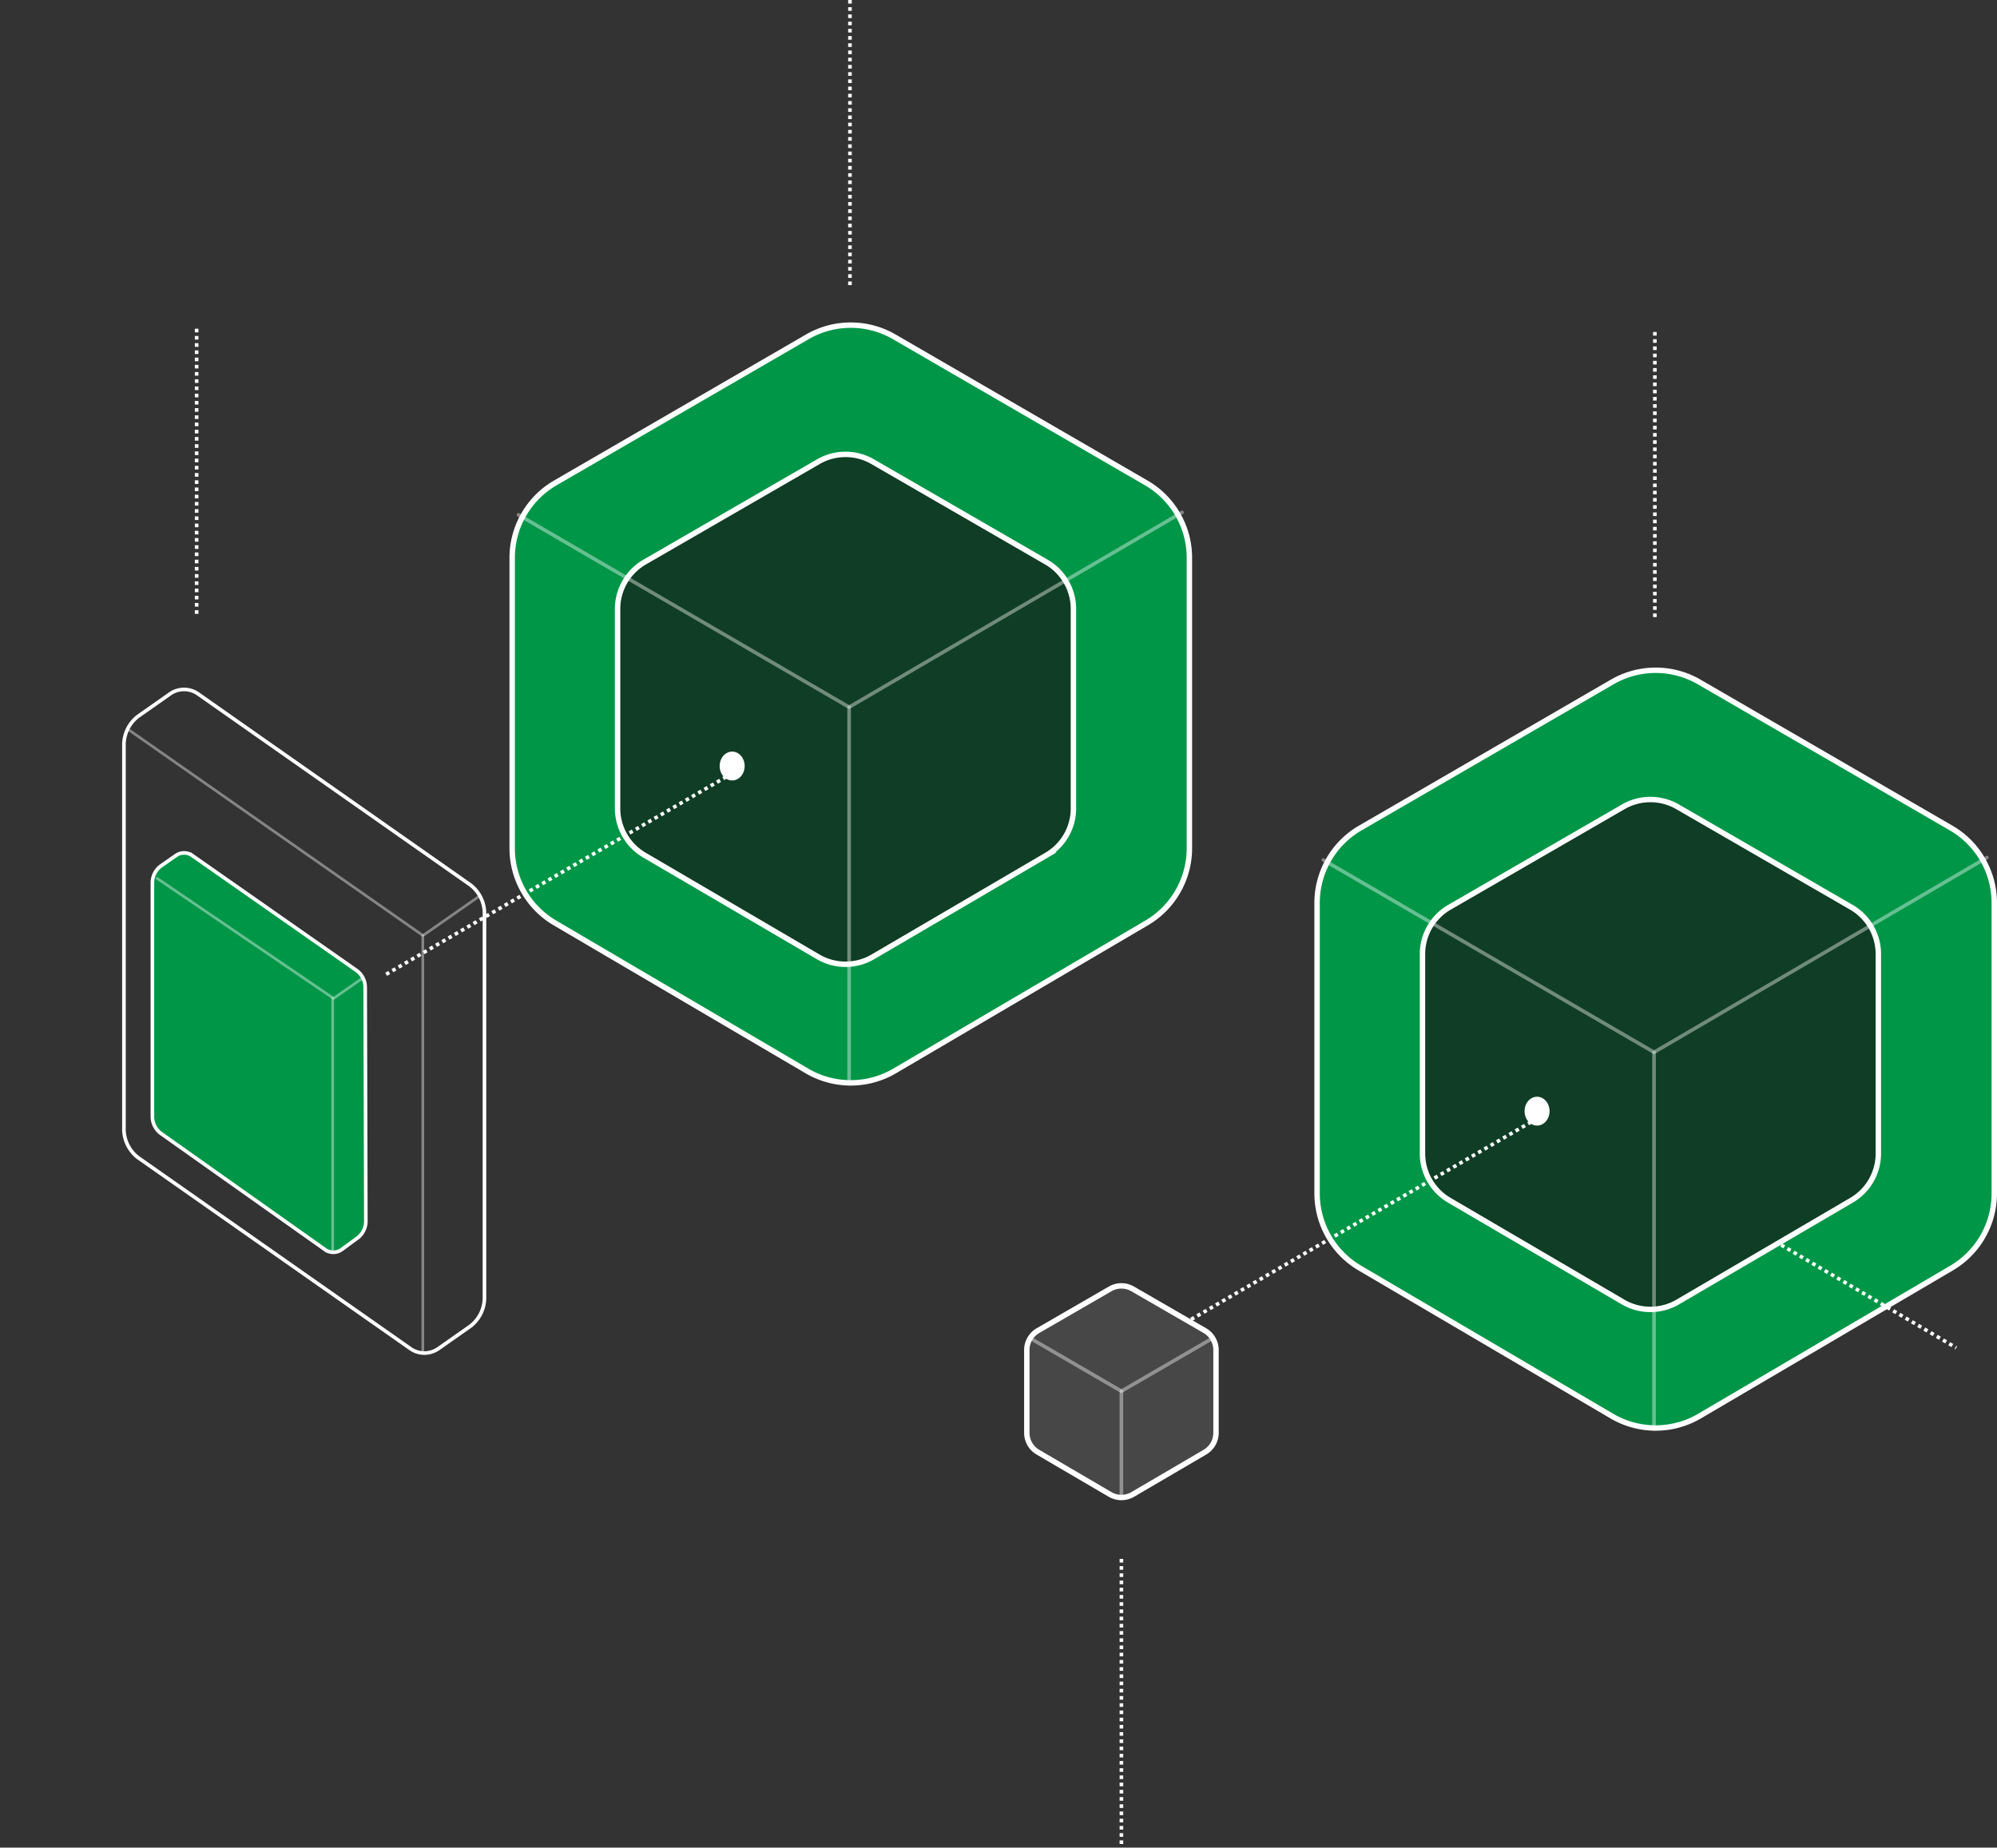
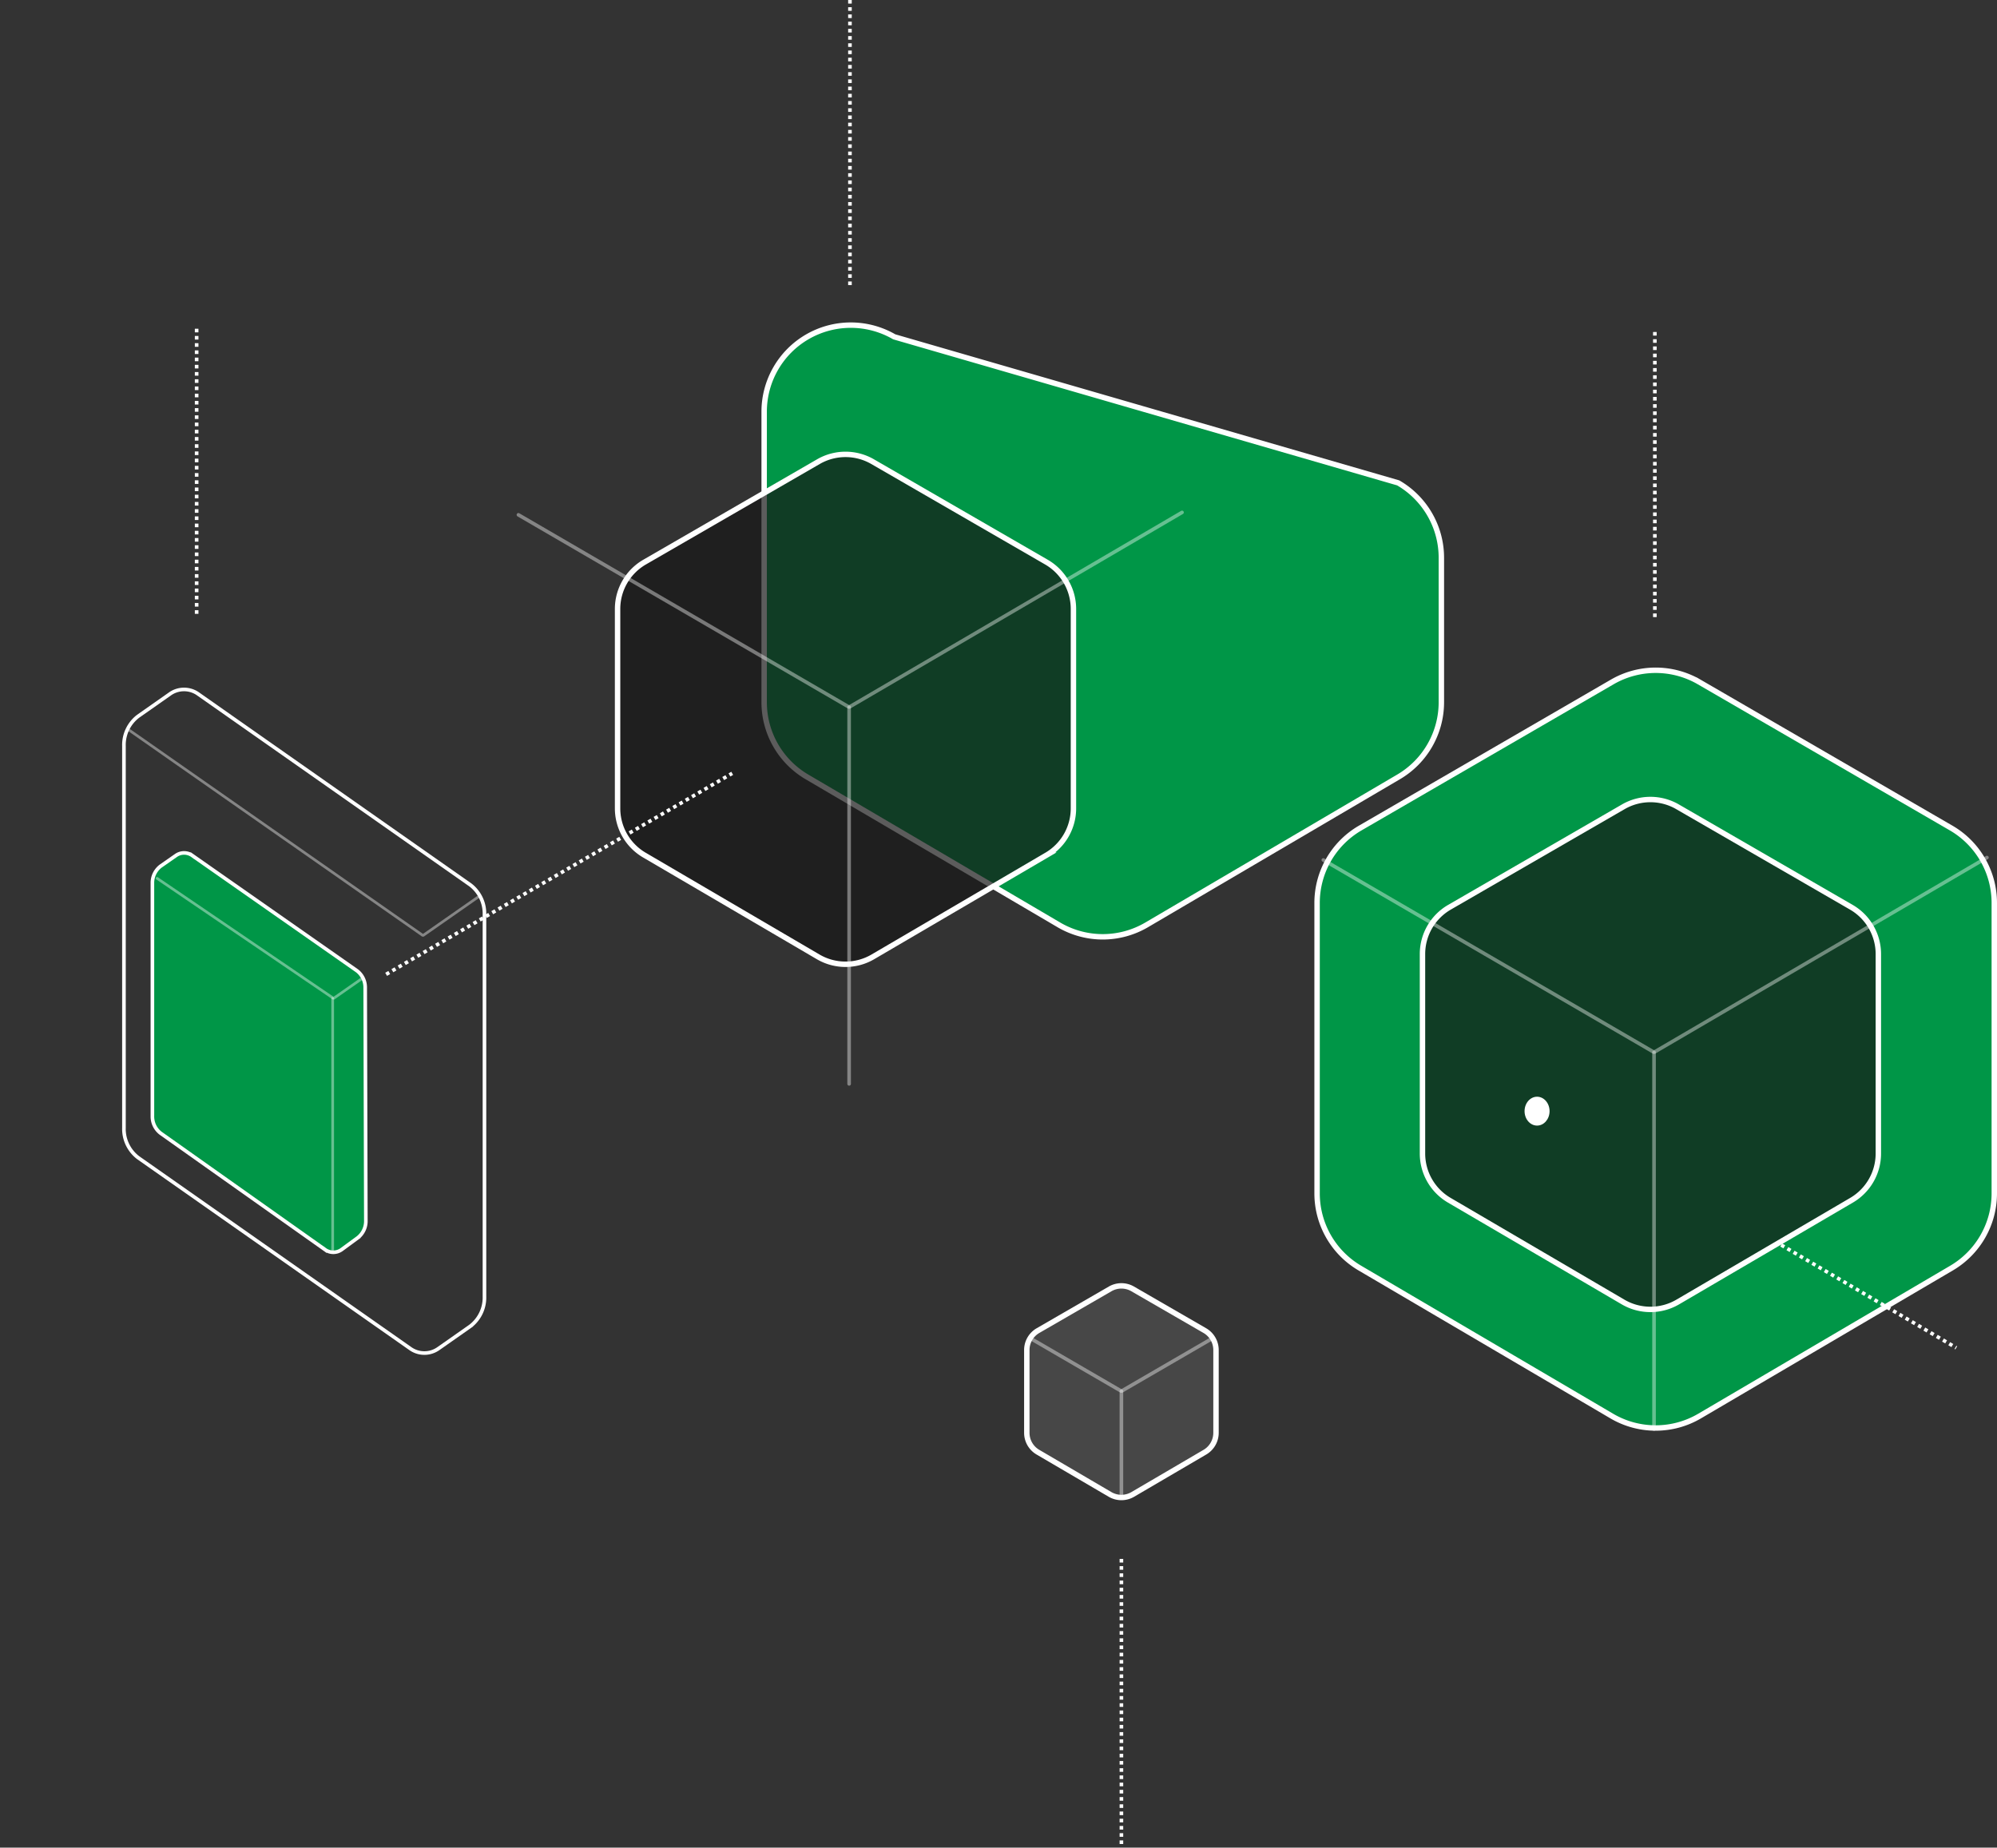
<svg xmlns="http://www.w3.org/2000/svg" id="Component_20_1" data-name="Component 20 – 1" width="553.271" height="512" viewBox="0 0 553.271 512">
  <rect x="0" y="0" width="553.271" height="512" fill="#333333" stroke="none" />
  <defs>
    <clipPath id="clip-path">
      <rect id="Rectangle_319" data-name="Rectangle 319" width="168" height="202" transform="translate(-0.166 0.355)" fill="#fff" />
    </clipPath>
  </defs>
  <g id="svg-image-7_1_" data-name="svg-image-7 (1)" transform="translate(-17.52)">
-     <path id="Path_627" data-name="Path 627" d="M241.193,93.338l-69.811,40.474a24,24,0,0,0-11.962,20.763v80.489a24,24,0,0,0,11.843,20.693l69.81,41.013a24,24,0,0,0,24.315,0l69.81-41.013a24,24,0,0,0,11.843-20.693V154.574a24,24,0,0,0-11.962-20.763L265.268,93.338A24,24,0,0,0,241.193,93.338Z" fill="#009647" stroke="#fff" stroke-width="1.5" />
+     <path id="Path_627" data-name="Path 627" d="M241.193,93.338a24,24,0,0,0-11.962,20.763v80.489a24,24,0,0,0,11.843,20.693l69.81,41.013a24,24,0,0,0,24.315,0l69.81-41.013a24,24,0,0,0,11.843-20.693V154.574a24,24,0,0,0-11.962-20.763L265.268,93.338A24,24,0,0,0,241.193,93.338Z" fill="#009647" stroke="#fff" stroke-width="1.5" />
    <path id="Path_628" data-name="Path 628" d="M244.263,127.93l-48.149,27.832a15,15,0,0,0-7.493,12.986v55.265a15,15,0,0,0,7.419,12.943l48.149,28.2a15,15,0,0,0,15.162,0l48.149-28.2a15,15,0,0,0,7.419-12.943V168.748a15,15,0,0,0-7.494-12.986L259.277,127.93A15,15,0,0,0,244.263,127.93Z" fill="rgba(23,23,23,0.7)" stroke="#fff" stroke-width="1.5" />
    <path id="Path_629" data-name="Path 629" d="M161.15,142.667l91.621,53.293L345,142" fill="none" stroke="rgba(255,255,255,0.4)" stroke-linecap="round" stroke-linejoin="bevel" stroke-width="1" />
    <path id="Path_630" data-name="Path 630" d="M252.771,195.96v104.4" fill="none" stroke="rgba(255,255,255,0.4)" stroke-linecap="round" stroke-width="1" />
-     <ellipse id="Ellipse_10" data-name="Ellipse 10" cx="3.464" cy="4" rx="3.464" ry="4" transform="translate(216.902 208.276)" fill="#fff" />
    <path id="Path_634" data-name="Path 634" d="M124.5,270l95.878-55.7" fill="none" stroke="#fff" stroke-width="1" stroke-dasharray="1 1" />
    <path id="Path_635" data-name="Path 635" d="M64,222V142" transform="translate(8 -51.899)" fill="none" stroke="#fff" stroke-width="1" stroke-dasharray="1 1" />
    <path id="Path_636" data-name="Path 636" d="M287,486v80" transform="translate(41.209 -54)" fill="none" stroke="#fff" stroke-width="1" stroke-dasharray="1 1" />
    <path id="Path_637" data-name="Path 637" d="M253,79V0" fill="none" stroke="#fff" stroke-width="1" stroke-dasharray="1 1" />
    <path id="Path_638" data-name="Path 638" d="M476,171V92" fill="none" stroke="#fff" stroke-width="1" stroke-dasharray="1 1" />
    <path id="Path_639" data-name="Path 639" d="M464.193,188.979l-69.811,40.474a24,24,0,0,0-11.962,20.763V330.7A24,24,0,0,0,394.263,351.4l69.81,41.014a24,24,0,0,0,24.315,0L558.2,351.4A24,24,0,0,0,570.041,330.7V250.216a24,24,0,0,0-11.962-20.763l-69.811-40.474A24,24,0,0,0,464.193,188.979Z" fill="#009647" stroke="#fff" stroke-width="1.5" />
    <path id="Path_640" data-name="Path 640" d="M467.263,223.571,419.114,251.4a15,15,0,0,0-7.493,12.987v55.264A15,15,0,0,0,419.04,332.6l48.149,28.2a15,15,0,0,0,15.162,0L530.5,332.6a15,15,0,0,0,7.419-12.944V264.39a15,15,0,0,0-7.494-12.987l-48.148-27.832A15,15,0,0,0,467.263,223.571Z" fill="rgba(23,23,23,0.7)" stroke="#fff" stroke-width="1.5" />
    <path id="Path_641" data-name="Path 641" d="M384.15,238.308,475.771,291.6,568,237.641" fill="none" stroke="rgba(255,255,255,0.4)" stroke-linecap="round" stroke-linejoin="bevel" stroke-width="1" />
    <path id="Path_642" data-name="Path 642" d="M475.771,291.6V396" fill="none" stroke="rgba(255,255,255,0.4)" stroke-linecap="round" stroke-width="1" />
    <path id="Path_643" data-name="Path 643" d="M247.093,331.17,227.11,342.721a6.226,6.226,0,0,0-3.11,5.39v22.937a6.226,6.226,0,0,0,3.079,5.372l19.983,11.705a6.227,6.227,0,0,0,6.293,0l19.983-11.705a6.226,6.226,0,0,0,3.079-5.372V348.111a6.227,6.227,0,0,0-3.11-5.39L253.324,331.17A6.225,6.225,0,0,0,247.093,331.17Z" transform="translate(78 26)" fill="rgba(255,255,255,0.1)" stroke="#fff" stroke-width="1.5" />
    <path id="Path_644" data-name="Path 644" d="M226.19,365.241l25.3,14.695,25.3-14.695" transform="translate(76.719 5.581)" fill="none" stroke="rgba(255,255,255,0.4)" stroke-linecap="round" stroke-linejoin="bevel" stroke-width="1" />
    <path id="Path_645" data-name="Path 645" d="M287.148,400.648v29.541" transform="translate(41.06 -15.132)" fill="none" stroke="rgba(255,255,255,0.4)" stroke-linecap="round" stroke-width="1" />
    <ellipse id="Ellipse_11" data-name="Ellipse 11" cx="3.464" cy="4" rx="3.464" ry="4" transform="translate(439.902 303.917)" fill="#fff" />
-     <path id="Path_646" data-name="Path 646" d="M347.5,365.641l95.878-55.7" fill="none" stroke="#fff" stroke-width="1" stroke-dasharray="1 1" />
    <path id="Path_647" data-name="Path 647" d="M511,345l48.5,28.5" fill="none" stroke="#fff" stroke-width="1" stroke-dasharray="1 1" />
  </g>
  <g id="svg-image-23" transform="translate(0.167 181.645)" clip-path="url(#clip-path)">
    <path id="Path_755" data-name="Path 755" d="M38.68,7.233l-8.762,6.147A10.007,10.007,0,0,0,26,21.593V127.467a10.007,10.007,0,0,0,3.918,8.212l75.351,52.867a6.742,6.742,0,0,0,7.935,0l8.762-6.146a10.007,10.007,0,0,0,3.918-8.212V68.313a10.006,10.006,0,0,0-3.918-8.212L46.615,7.233A6.745,6.745,0,0,0,38.68,7.233Z" transform="translate(8.171 3.469)" fill="none" stroke="#fff" stroke-width="1" />
    <path id="Path_756" data-name="Path 756" d="M38.476,35.289,34.3,38.2A5.833,5.833,0,0,0,32,43v64.436a5.842,5.842,0,0,0,2.269,4.779l45.522,32.234a3.939,3.939,0,0,0,4.723-.044l4.412-3.236a5.869,5.869,0,0,0,2.208-4.754L90.956,71.97a5.832,5.832,0,0,0-2.29-4.775l-45.578-31.9A3.934,3.934,0,0,0,38.476,35.289Z" transform="translate(10.056 20.165)" fill="#009647" stroke="#fff" stroke-width="1" />
-     <path id="Path_757" data-name="Path 757" d="M89,49V164.612" transform="translate(27.97 28.603)" fill="none" stroke="#fff" stroke-linecap="round" stroke-width="0.75" opacity="0.4" />
    <path id="Path_758" data-name="Path 758" d="M70,60v69.684" transform="translate(21.999 35.024)" fill="none" stroke="#fff" stroke-linecap="round" stroke-width="0.75" opacity="0.4" />
    <path id="Path_759" data-name="Path 759" d="M27,13l81.532,57.014,15.724-10.982" transform="translate(8.485 7.589)" fill="none" stroke="#fff" stroke-linecap="round" stroke-linejoin="bevel" stroke-width="0.75" opacity="0.4" />
    <path id="Path_760" data-name="Path 760" d="M33,39,81.877,72.258l7.637-5.335" transform="translate(10.371 22.766)" fill="none" stroke="#fff" stroke-linecap="round" stroke-linejoin="bevel" stroke-width="0.75" opacity="0.4" />
  </g>
</svg>